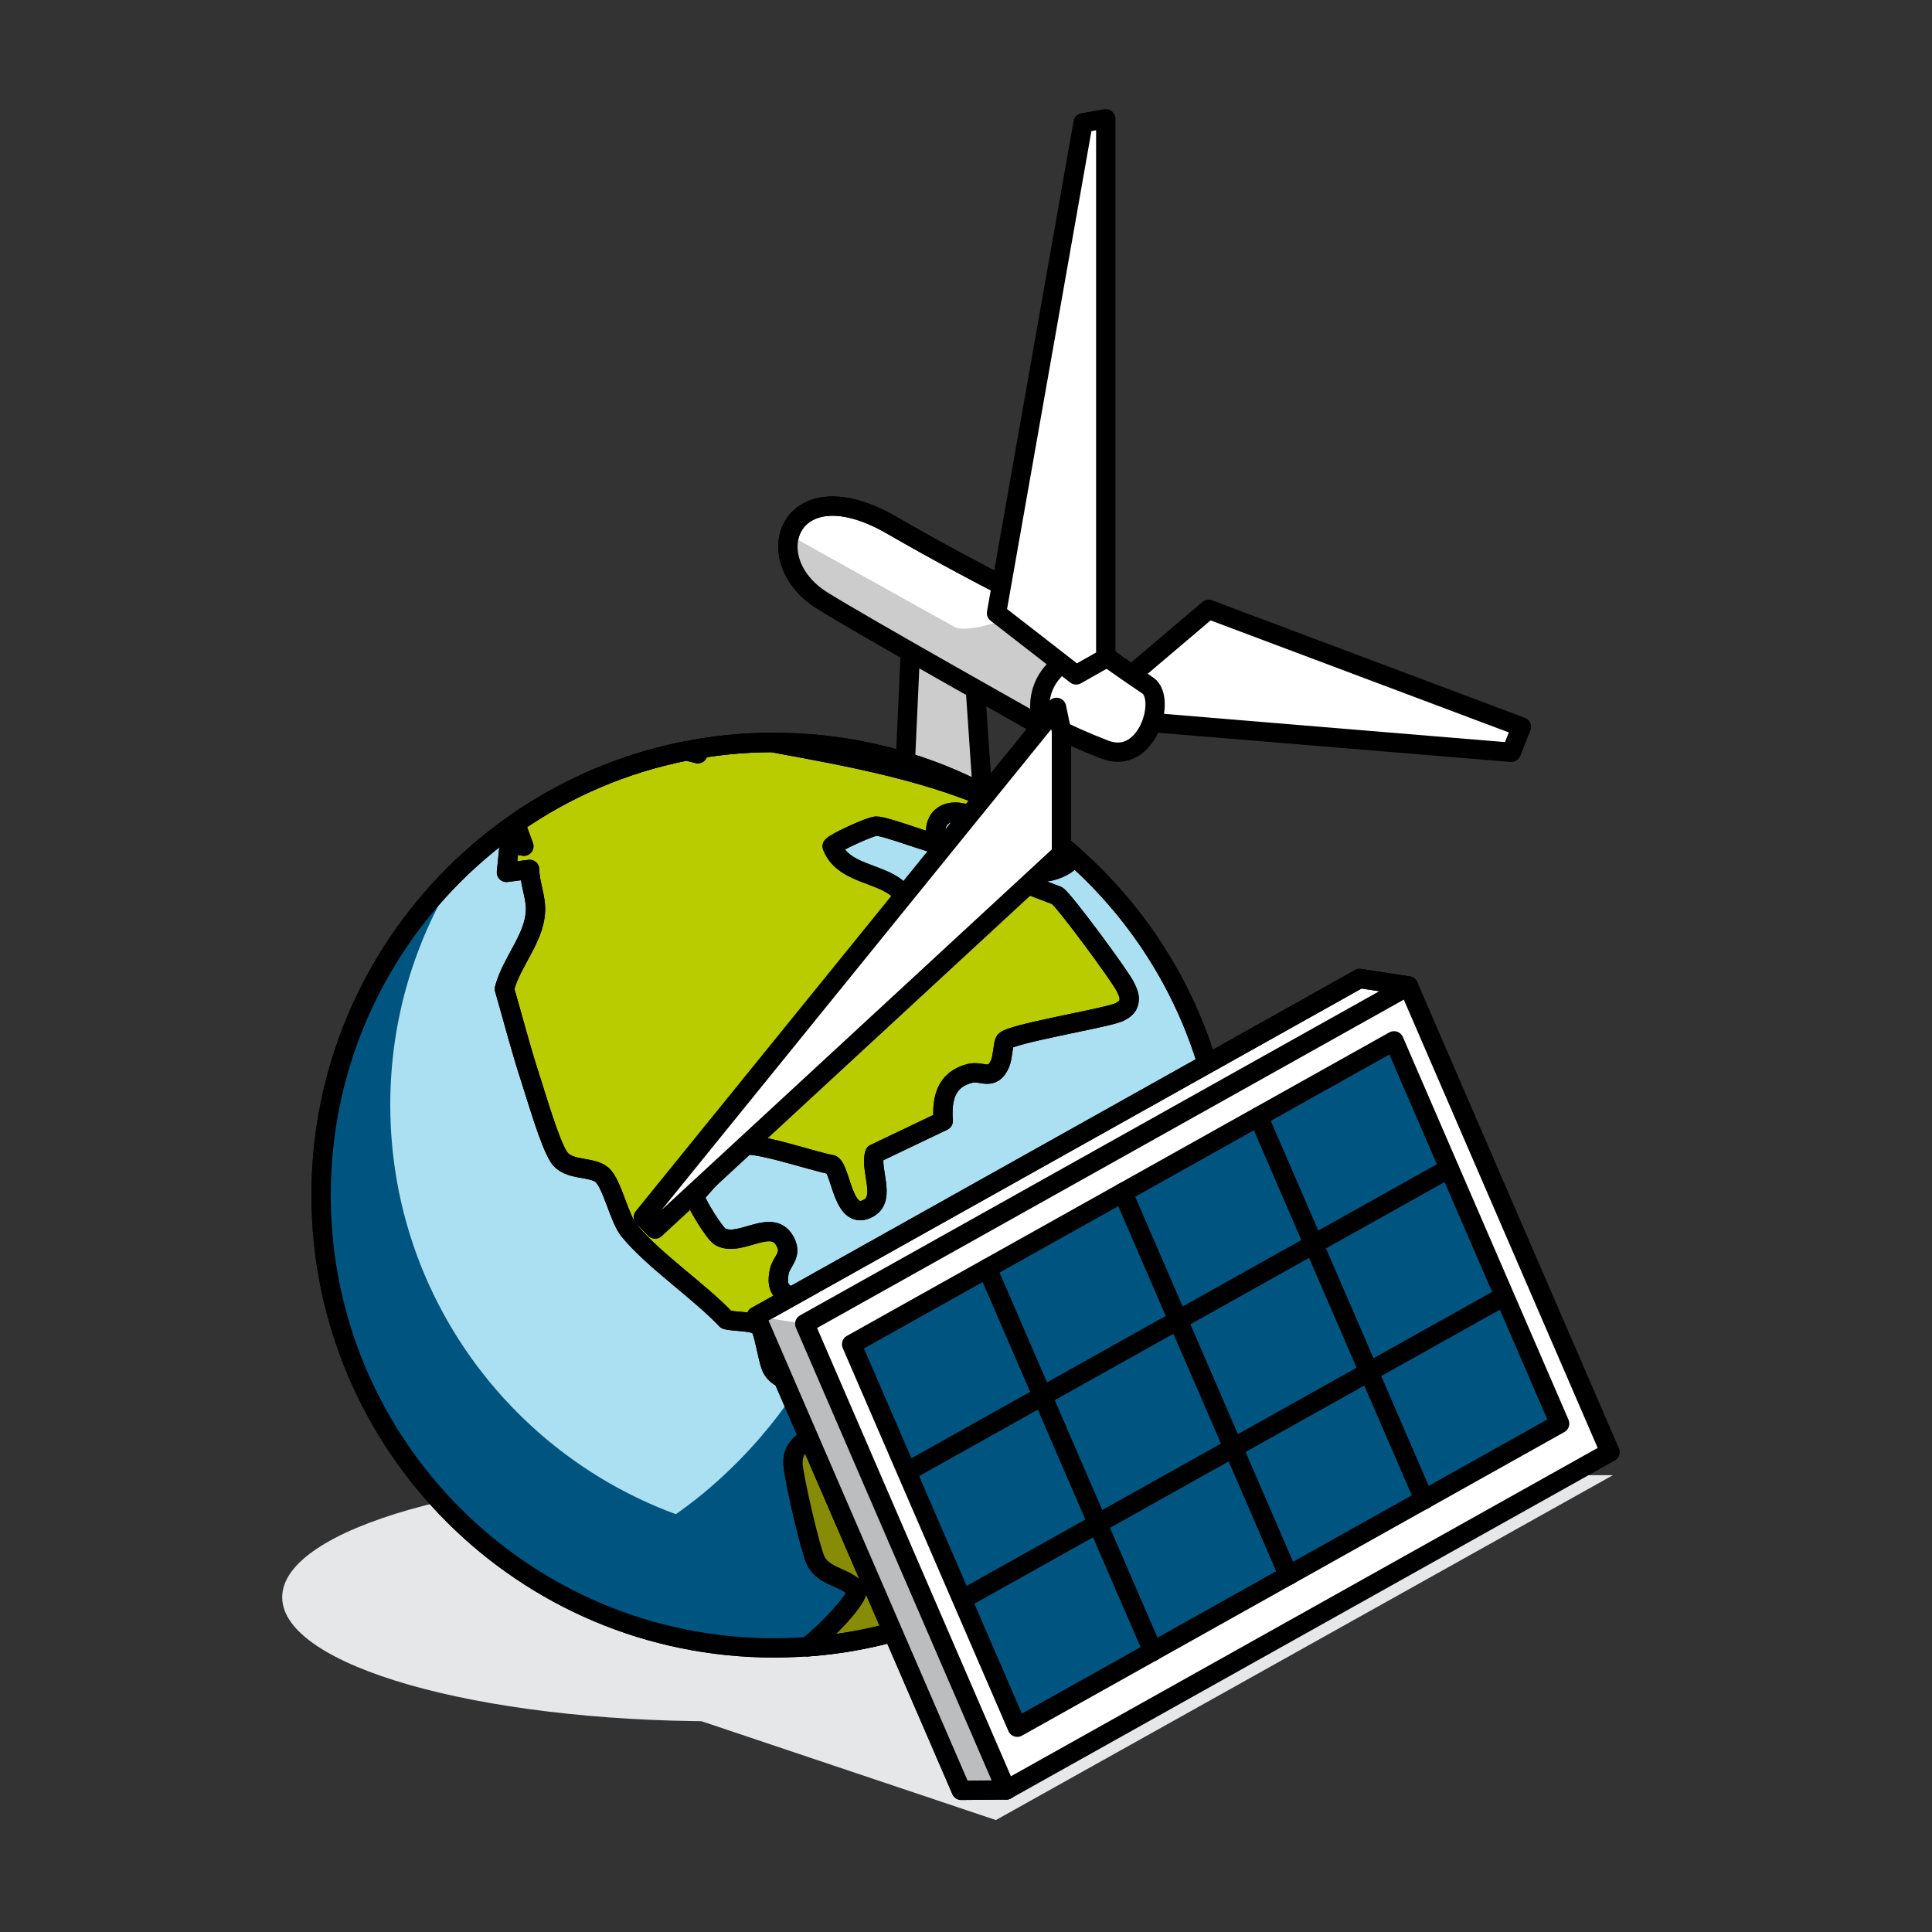
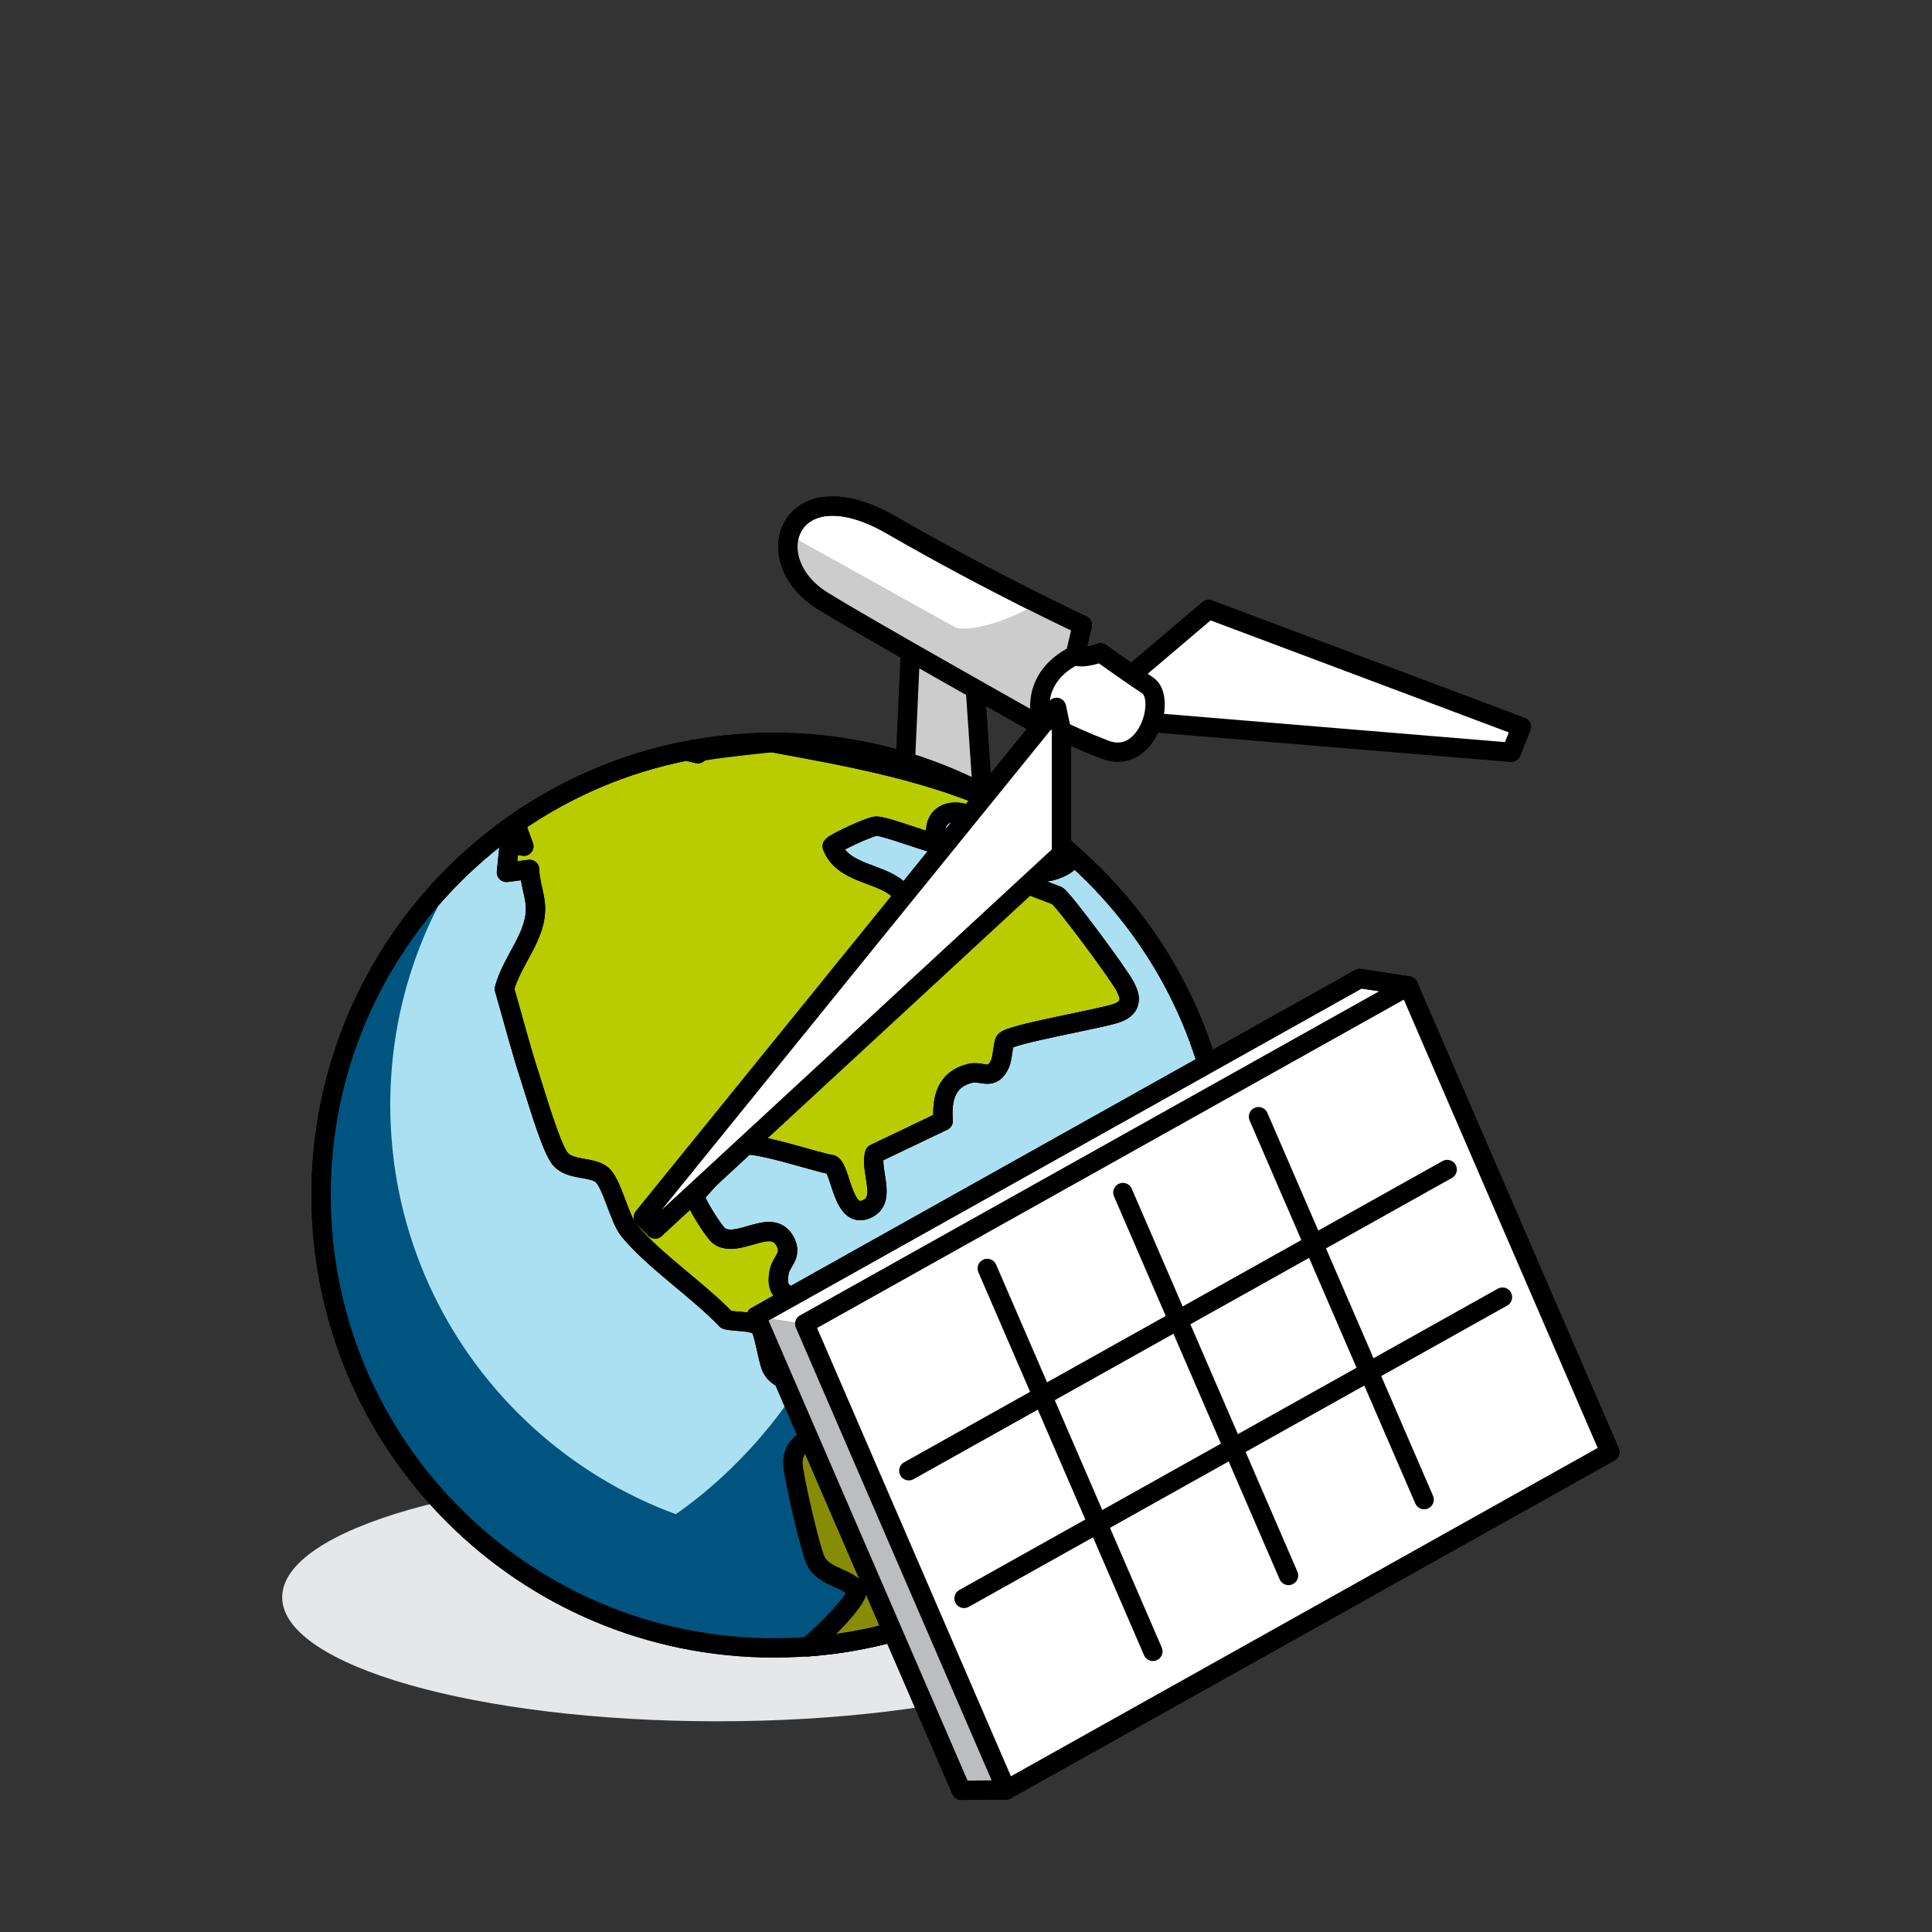
<svg xmlns="http://www.w3.org/2000/svg" width="80" height="80" viewBox="0 0 80 80" fill="none">
  <rect x="0" y="0" width="80" height="80" fill="#333333" stroke="none" />
  <g clip-path="url(#clip0_24211_236)">
    <path d="M40.277 26.901H37.701L37.024 41.749H41.291L40.277 26.901Z" fill="#CCCCCC" stroke="black" stroke-width="0.8" stroke-linecap="round" stroke-linejoin="round" />
    <path d="M29.707 71.275C39.66 71.275 47.728 68.975 47.728 66.139C47.728 63.302 39.66 61.003 29.707 61.003C19.754 61.003 11.685 63.302 11.685 66.139C11.685 68.975 19.754 71.275 29.707 71.275Z" fill="#E6E7E8" />
-     <path d="M65.115 61.083H66.79L41.238 75.365L26.88 70.544L48.176 63.312L65.115 61.083Z" fill="#E6E7E8" />
    <path d="M32.043 68.235C42.396 68.235 50.79 59.842 50.79 49.488C50.79 39.135 42.396 30.741 32.043 30.741C21.689 30.741 13.296 39.135 13.296 49.488C13.296 59.842 21.689 68.235 32.043 68.235Z" fill="#ABE0F2" stroke="black" stroke-width="0.8" stroke-linecap="round" stroke-linejoin="round" />
    <path d="M34.214 63.803C24.246 63.803 16.16 55.723 16.16 45.749C16.16 42.165 17.206 38.827 19.008 36.016C15.488 39.424 13.296 44.203 13.296 49.488C13.296 59.84 21.691 68.235 32.043 68.235C40.806 68.235 48.166 62.219 50.219 54.091C47.206 59.856 41.168 63.797 34.208 63.797L34.214 63.803Z" fill="#005580" />
    <path d="M32.976 57.531C32.976 57.531 30.379 61.856 25.622 64.064C20.864 66.272 31.701 64.971 31.701 64.971L33.627 64.203C33.627 64.203 32.758 60.491 32.901 60.112C33.045 59.733 33.904 59.349 34.011 59.056C34.117 58.763 34.395 57.584 34.395 57.584L32.971 57.536L32.976 57.531Z" fill="#005580" />
-     <path d="M28.88 31.205L28.427 31.093C25.835 31.6 23.435 32.64 21.344 34.096L21.691 35.04L21.093 34.923L20.971 36.123L21.931 36C21.931 36.496 22.139 37.019 22.171 37.499C22.251 38.747 21.195 39.755 20.886 40.949C21.243 42.181 21.563 43.435 21.963 44.656C22.213 45.424 22.763 47.333 23.142 47.909C23.526 48.496 24.48 48.277 24.923 48.645C25.349 49.008 25.637 50.443 26.043 50.944C27.056 52.187 28.939 53.445 30.075 54.645C30.4 54.741 31.243 54.683 31.462 54.939C31.637 55.147 31.782 56.251 31.942 56.619C32.283 57.387 33.669 57.296 34.4 57.579C34.155 58.005 34.224 58.645 34.016 59.051C33.718 59.621 32.795 59.648 32.837 60.629C32.864 61.173 33.552 64.155 33.776 64.619C34.086 65.253 34.875 65.296 35.334 65.696C35.403 65.755 35.52 65.696 35.488 65.909C35.419 66.309 34.245 67.557 33.44 68.192C38.235 67.84 42.528 65.685 45.643 62.405C45.221 62.304 44.587 62.117 44.528 62.021C44.278 61.387 44.822 60.731 44.443 60.128C43.91 59.819 42.55 59.968 42.469 59.189C42.427 58.811 42.891 58.053 42.352 57.696C41.941 57.424 40.294 57.285 39.675 57.045C39.243 56.875 38.742 56.32 38.363 56.203C37.531 55.952 36.416 56.528 35.547 56.512C35.344 56.512 33.301 56.037 33.2 55.968L33.099 55.84C33.206 55.355 33.307 54.576 33.152 54.101C32.95 53.493 32.016 53.824 32.272 52.635C32.358 52.235 32.784 51.995 32.544 51.472C32.016 50.32 30.651 51.691 29.814 51.205C29.59 51.077 28.747 49.723 28.763 49.499L30.566 47.456C31.04 47.168 33.749 48.123 34.438 48.224C34.843 48.475 34.907 50.656 35.989 50.011C36.688 49.595 36.011 48.427 36.219 47.771L39.056 46.416C38.987 45.504 39.168 44.699 40.155 44.448C40.667 44.315 41.083 44.795 41.413 44.037C41.52 43.797 41.536 43.211 41.616 43.104C41.824 42.816 45.6 42.187 46.267 41.941C46.443 41.877 46.672 41.739 46.725 41.557C46.816 41.291 46.709 41.109 46.608 40.88C46.427 40.469 44.059 37.269 43.776 37.088L39.68 35.525C39.638 35.904 39.403 36.421 39.429 36.784C39.451 37.072 39.702 37.221 39.664 37.472C39.616 37.803 38.779 38.581 38.661 38.997C38.358 38.837 37.563 37.147 37.152 36.789C36.416 36.144 34.88 36.165 34.459 35.04C34.571 34.885 36.032 34.219 36.272 34.208C36.672 34.192 38.747 35.019 38.837 34.923C38.427 33.733 39.456 33.291 40.395 33.904L39.92 34.923C40.875 34.965 42.288 35.989 43.126 36.101C43.504 36.149 44.352 35.829 44.438 35.419C43.584 34.667 42.667 33.995 41.685 33.408C38.704 31.957 35.12 31.328 31.968 30.747C30.875 30.747 29.797 30.848 28.758 31.035C28.805 31.083 28.854 31.141 28.896 31.211L28.88 31.205Z" fill="#B9CC00" stroke="black" stroke-width="0.8" stroke-linecap="round" stroke-linejoin="round" />
+     <path d="M28.88 31.205L28.427 31.093C25.835 31.6 23.435 32.64 21.344 34.096L21.691 35.04L21.093 34.923L20.971 36.123L21.931 36C21.931 36.496 22.139 37.019 22.171 37.499C22.251 38.747 21.195 39.755 20.886 40.949C21.243 42.181 21.563 43.435 21.963 44.656C22.213 45.424 22.763 47.333 23.142 47.909C23.526 48.496 24.48 48.277 24.923 48.645C25.349 49.008 25.637 50.443 26.043 50.944C27.056 52.187 28.939 53.445 30.075 54.645C30.4 54.741 31.243 54.683 31.462 54.939C31.637 55.147 31.782 56.251 31.942 56.619C32.283 57.387 33.669 57.296 34.4 57.579C34.155 58.005 34.224 58.645 34.016 59.051C33.718 59.621 32.795 59.648 32.837 60.629C32.864 61.173 33.552 64.155 33.776 64.619C34.086 65.253 34.875 65.296 35.334 65.696C35.403 65.755 35.52 65.696 35.488 65.909C35.419 66.309 34.245 67.557 33.44 68.192C38.235 67.84 42.528 65.685 45.643 62.405C45.221 62.304 44.587 62.117 44.528 62.021C44.278 61.387 44.822 60.731 44.443 60.128C43.91 59.819 42.55 59.968 42.469 59.189C42.427 58.811 42.891 58.053 42.352 57.696C41.941 57.424 40.294 57.285 39.675 57.045C39.243 56.875 38.742 56.32 38.363 56.203C37.531 55.952 36.416 56.528 35.547 56.512C35.344 56.512 33.301 56.037 33.2 55.968L33.099 55.84C33.206 55.355 33.307 54.576 33.152 54.101C32.95 53.493 32.016 53.824 32.272 52.635C32.358 52.235 32.784 51.995 32.544 51.472C32.016 50.32 30.651 51.691 29.814 51.205C29.59 51.077 28.747 49.723 28.763 49.499L30.566 47.456C31.04 47.168 33.749 48.123 34.438 48.224C34.843 48.475 34.907 50.656 35.989 50.011C36.688 49.595 36.011 48.427 36.219 47.771L39.056 46.416C38.987 45.504 39.168 44.699 40.155 44.448C40.667 44.315 41.083 44.795 41.413 44.037C41.52 43.797 41.536 43.211 41.616 43.104C41.824 42.816 45.6 42.187 46.267 41.941C46.443 41.877 46.672 41.739 46.725 41.557C46.816 41.291 46.709 41.109 46.608 40.88C46.427 40.469 44.059 37.269 43.776 37.088L39.68 35.525C39.638 35.904 39.403 36.421 39.429 36.784C39.451 37.072 39.702 37.221 39.664 37.472C39.616 37.803 38.779 38.581 38.661 38.997C38.358 38.837 37.563 37.147 37.152 36.789C36.416 36.144 34.88 36.165 34.459 35.04C34.571 34.885 36.032 34.219 36.272 34.208C36.672 34.192 38.747 35.019 38.837 34.923C38.427 33.733 39.456 33.291 40.395 33.904L39.92 34.923C40.875 34.965 42.288 35.989 43.126 36.101C43.504 36.149 44.352 35.829 44.438 35.419C43.584 34.667 42.667 33.995 41.685 33.408C38.704 31.957 35.12 31.328 31.968 30.747C28.805 31.083 28.854 31.141 28.896 31.211L28.88 31.205Z" fill="#B9CC00" stroke="black" stroke-width="0.8" stroke-linecap="round" stroke-linejoin="round" />
    <path d="M44.523 62.016C44.325 61.525 34.971 58.192 34.934 57.712C34.016 58.864 33.136 59.984 32.987 60.235C32.87 60.437 33.744 63.797 33.51 63.787C33.616 64.181 33.712 64.491 33.771 64.613C34.08 65.248 34.87 65.291 35.328 65.691C35.398 65.749 35.515 65.691 35.483 65.904C35.413 66.304 34.24 67.552 33.435 68.187C38.23 67.835 42.523 65.68 45.638 62.4C45.216 62.299 44.581 62.112 44.523 62.016Z" fill="#868C06" />
    <path d="M28.88 31.205L28.427 31.093C25.835 31.6 23.435 32.64 21.344 34.096L21.691 35.04L21.093 34.923L20.971 36.123L21.931 36C21.931 36.496 22.139 37.019 22.171 37.499C22.251 38.747 21.195 39.755 20.886 40.949C21.243 42.181 21.563 43.435 21.963 44.656C22.213 45.424 22.763 47.333 23.142 47.909C23.526 48.496 24.48 48.277 24.923 48.645C25.349 49.008 25.637 50.443 26.043 50.944C27.056 52.187 28.939 53.445 30.075 54.645C30.4 54.741 31.243 54.683 31.462 54.939C31.637 55.147 31.782 56.251 31.942 56.619C32.283 57.387 33.669 57.296 34.4 57.579C34.155 58.005 34.224 58.645 34.016 59.051C33.718 59.621 32.795 59.648 32.837 60.629C32.864 61.173 33.552 64.155 33.776 64.619C34.086 65.253 34.875 65.296 35.334 65.696C35.403 65.755 35.52 65.696 35.488 65.909C35.419 66.309 34.245 67.557 33.44 68.192C38.235 67.84 42.528 65.685 45.643 62.405C45.221 62.304 44.587 62.117 44.528 62.021C44.278 61.387 44.822 60.731 44.443 60.128C43.91 59.819 42.55 59.968 42.469 59.189C42.427 58.811 42.891 58.053 42.352 57.696C41.941 57.424 40.294 57.285 39.675 57.045C39.243 56.875 38.742 56.32 38.363 56.203C37.531 55.952 36.416 56.528 35.547 56.512C35.344 56.512 33.301 56.037 33.2 55.968L33.099 55.84C33.206 55.355 33.307 54.576 33.152 54.101C32.95 53.493 32.016 53.824 32.272 52.635C32.358 52.235 32.784 51.995 32.544 51.472C32.016 50.32 30.651 51.691 29.814 51.205C29.59 51.077 28.747 49.723 28.763 49.499L30.566 47.456C31.04 47.168 33.749 48.123 34.438 48.224C34.843 48.475 34.907 50.656 35.989 50.011C36.688 49.595 36.011 48.427 36.219 47.771L39.056 46.416C38.987 45.504 39.168 44.699 40.155 44.448C40.667 44.315 41.083 44.795 41.413 44.037C41.52 43.797 41.536 43.211 41.616 43.104C41.824 42.816 45.6 42.187 46.267 41.941C46.443 41.877 46.672 41.739 46.725 41.557C46.816 41.291 46.709 41.109 46.608 40.88C46.427 40.469 44.059 37.269 43.776 37.088L39.68 35.525C39.638 35.904 39.403 36.421 39.429 36.784C39.451 37.072 39.702 37.221 39.664 37.472C39.616 37.803 38.779 38.581 38.661 38.997C38.358 38.837 37.563 37.147 37.152 36.789C36.416 36.144 34.88 36.165 34.459 35.04C34.571 34.885 36.032 34.219 36.272 34.208C36.672 34.192 38.747 35.019 38.837 34.923C38.427 33.733 39.456 33.291 40.395 33.904L39.92 34.923C40.875 34.965 42.288 35.989 43.126 36.101C43.504 36.149 44.352 35.829 44.438 35.419C43.584 34.667 42.667 33.995 41.685 33.408C38.704 31.957 35.12 31.328 31.968 30.747C30.875 30.747 29.797 30.848 28.758 31.035C28.805 31.083 28.854 31.141 28.896 31.211L28.88 31.205Z" stroke="black" stroke-width="0.8" stroke-linecap="round" stroke-linejoin="round" />
    <path d="M32.043 68.235C42.396 68.235 50.79 59.842 50.79 49.488C50.79 39.135 42.396 30.741 32.043 30.741C21.689 30.741 13.296 39.135 13.296 49.488C13.296 59.842 21.689 68.235 32.043 68.235Z" stroke="black" stroke-width="0.8" stroke-linecap="round" stroke-linejoin="round" />
    <path d="M56.304 40.517L31.312 54.507L39.803 74.133L41.669 74.117L58.32 40.827L56.304 40.517Z" fill="white" stroke="black" stroke-width="0.8" stroke-linecap="round" stroke-linejoin="round" />
    <path d="M33.323 54.816L31.312 54.507L39.803 74.133L41.669 74.117L41.248 69.029L33.323 54.816Z" fill="#BBBDBF" />
    <path d="M56.304 40.517L31.312 54.507L39.803 74.133L41.669 74.117L58.32 40.827L56.304 40.517Z" stroke="black" stroke-width="0.8" stroke-linecap="round" stroke-linejoin="round" />
    <path d="M58.32 40.827L33.323 54.816L41.669 74.117L66.667 60.128L58.32 40.827Z" fill="white" stroke="black" stroke-width="0.8" stroke-linecap="round" stroke-linejoin="round" />
-     <path d="M57.723 43.099L35.264 55.664L42.123 71.52L64.582 58.949L57.723 43.099Z" fill="#005580" stroke="black" stroke-width="0.8" stroke-linecap="round" stroke-linejoin="round" />
    <path d="M47.739 68.379L40.88 52.523" stroke="black" stroke-width="0.8" stroke-linecap="round" stroke-linejoin="round" />
    <path d="M53.355 65.237L46.496 49.381" stroke="black" stroke-width="0.8" stroke-linecap="round" stroke-linejoin="round" />
    <path d="M58.971 62.096L52.112 46.24" stroke="black" stroke-width="0.8" stroke-linecap="round" stroke-linejoin="round" />
    <path d="M39.92 66.187L62.214 53.712" stroke="black" stroke-width="0.8" stroke-linecap="round" stroke-linejoin="round" />
    <path d="M37.632 60.901L59.925 48.427" stroke="black" stroke-width="0.8" stroke-linecap="round" stroke-linejoin="round" />
    <path d="M43.024 30.016C43.024 30.016 35.702 25.904 34.043 24.864C31.296 23.147 32.694 19.307 36.918 21.744C41.142 24.181 44.816 25.883 44.816 25.883L44.182 28.56L43.979 30.512L43.024 30.011V30.016Z" fill="white" stroke="black" stroke-width="0.8" stroke-linecap="round" stroke-linejoin="round" />
    <path d="M44.182 28.565L44.816 25.888C44.816 25.888 44.102 25.557 42.939 24.976C41.803 25.739 40 26.219 39.531 25.963C39.046 25.696 34.342 23.072 32.694 22.16C32.459 23.013 32.87 24.133 34.043 24.869C35.702 25.909 43.024 30.021 43.024 30.021L43.302 30.165L44.102 29.344L44.182 28.571V28.565Z" fill="#CCCCCC" />
    <path d="M43.024 30.016C43.024 30.016 35.702 25.904 34.043 24.864C31.296 23.147 32.694 19.307 36.918 21.744C41.142 24.181 44.816 25.883 44.816 25.883L44.182 28.56L43.979 30.512L43.024 30.011V30.016Z" stroke="black" stroke-width="0.8" stroke-linecap="round" stroke-linejoin="round" />
    <path d="M50.048 25.232L62.998 30.096L62.581 31.152L46.944 29.856L46.699 28.075L50.048 25.232Z" fill="white" stroke="black" stroke-width="0.8" stroke-linecap="round" stroke-linejoin="round" />
    <path d="M45.568 27.024C45.568 27.024 46.736 27.861 47.525 28.384C48.315 28.907 47.52 31.728 45.744 31.04C43.968 30.352 43.125 29.819 43.125 29.819C43.125 29.819 42.581 28.123 44.485 27.147C44.885 27.301 45.568 27.024 45.568 27.024Z" fill="white" stroke="black" stroke-width="0.8" stroke-linecap="round" stroke-linejoin="round" />
    <path d="M43.749 29.291L26.635 50.405L27.125 50.896L43.952 35.349V30.261L43.749 29.291Z" fill="white" stroke="black" stroke-width="0.8" stroke-linecap="round" stroke-linejoin="round" />
-     <path d="M45.787 27.253L44.56 27.947L41.264 25.387L44.848 5.083L45.787 4.917V27.253Z" fill="white" stroke="black" stroke-width="0.8" stroke-linecap="round" stroke-linejoin="round" />
  </g>
  <defs>
    <clipPath id="clip0_24211_236">
      <rect width="80" height="80" fill="white" />
    </clipPath>
  </defs>
</svg>